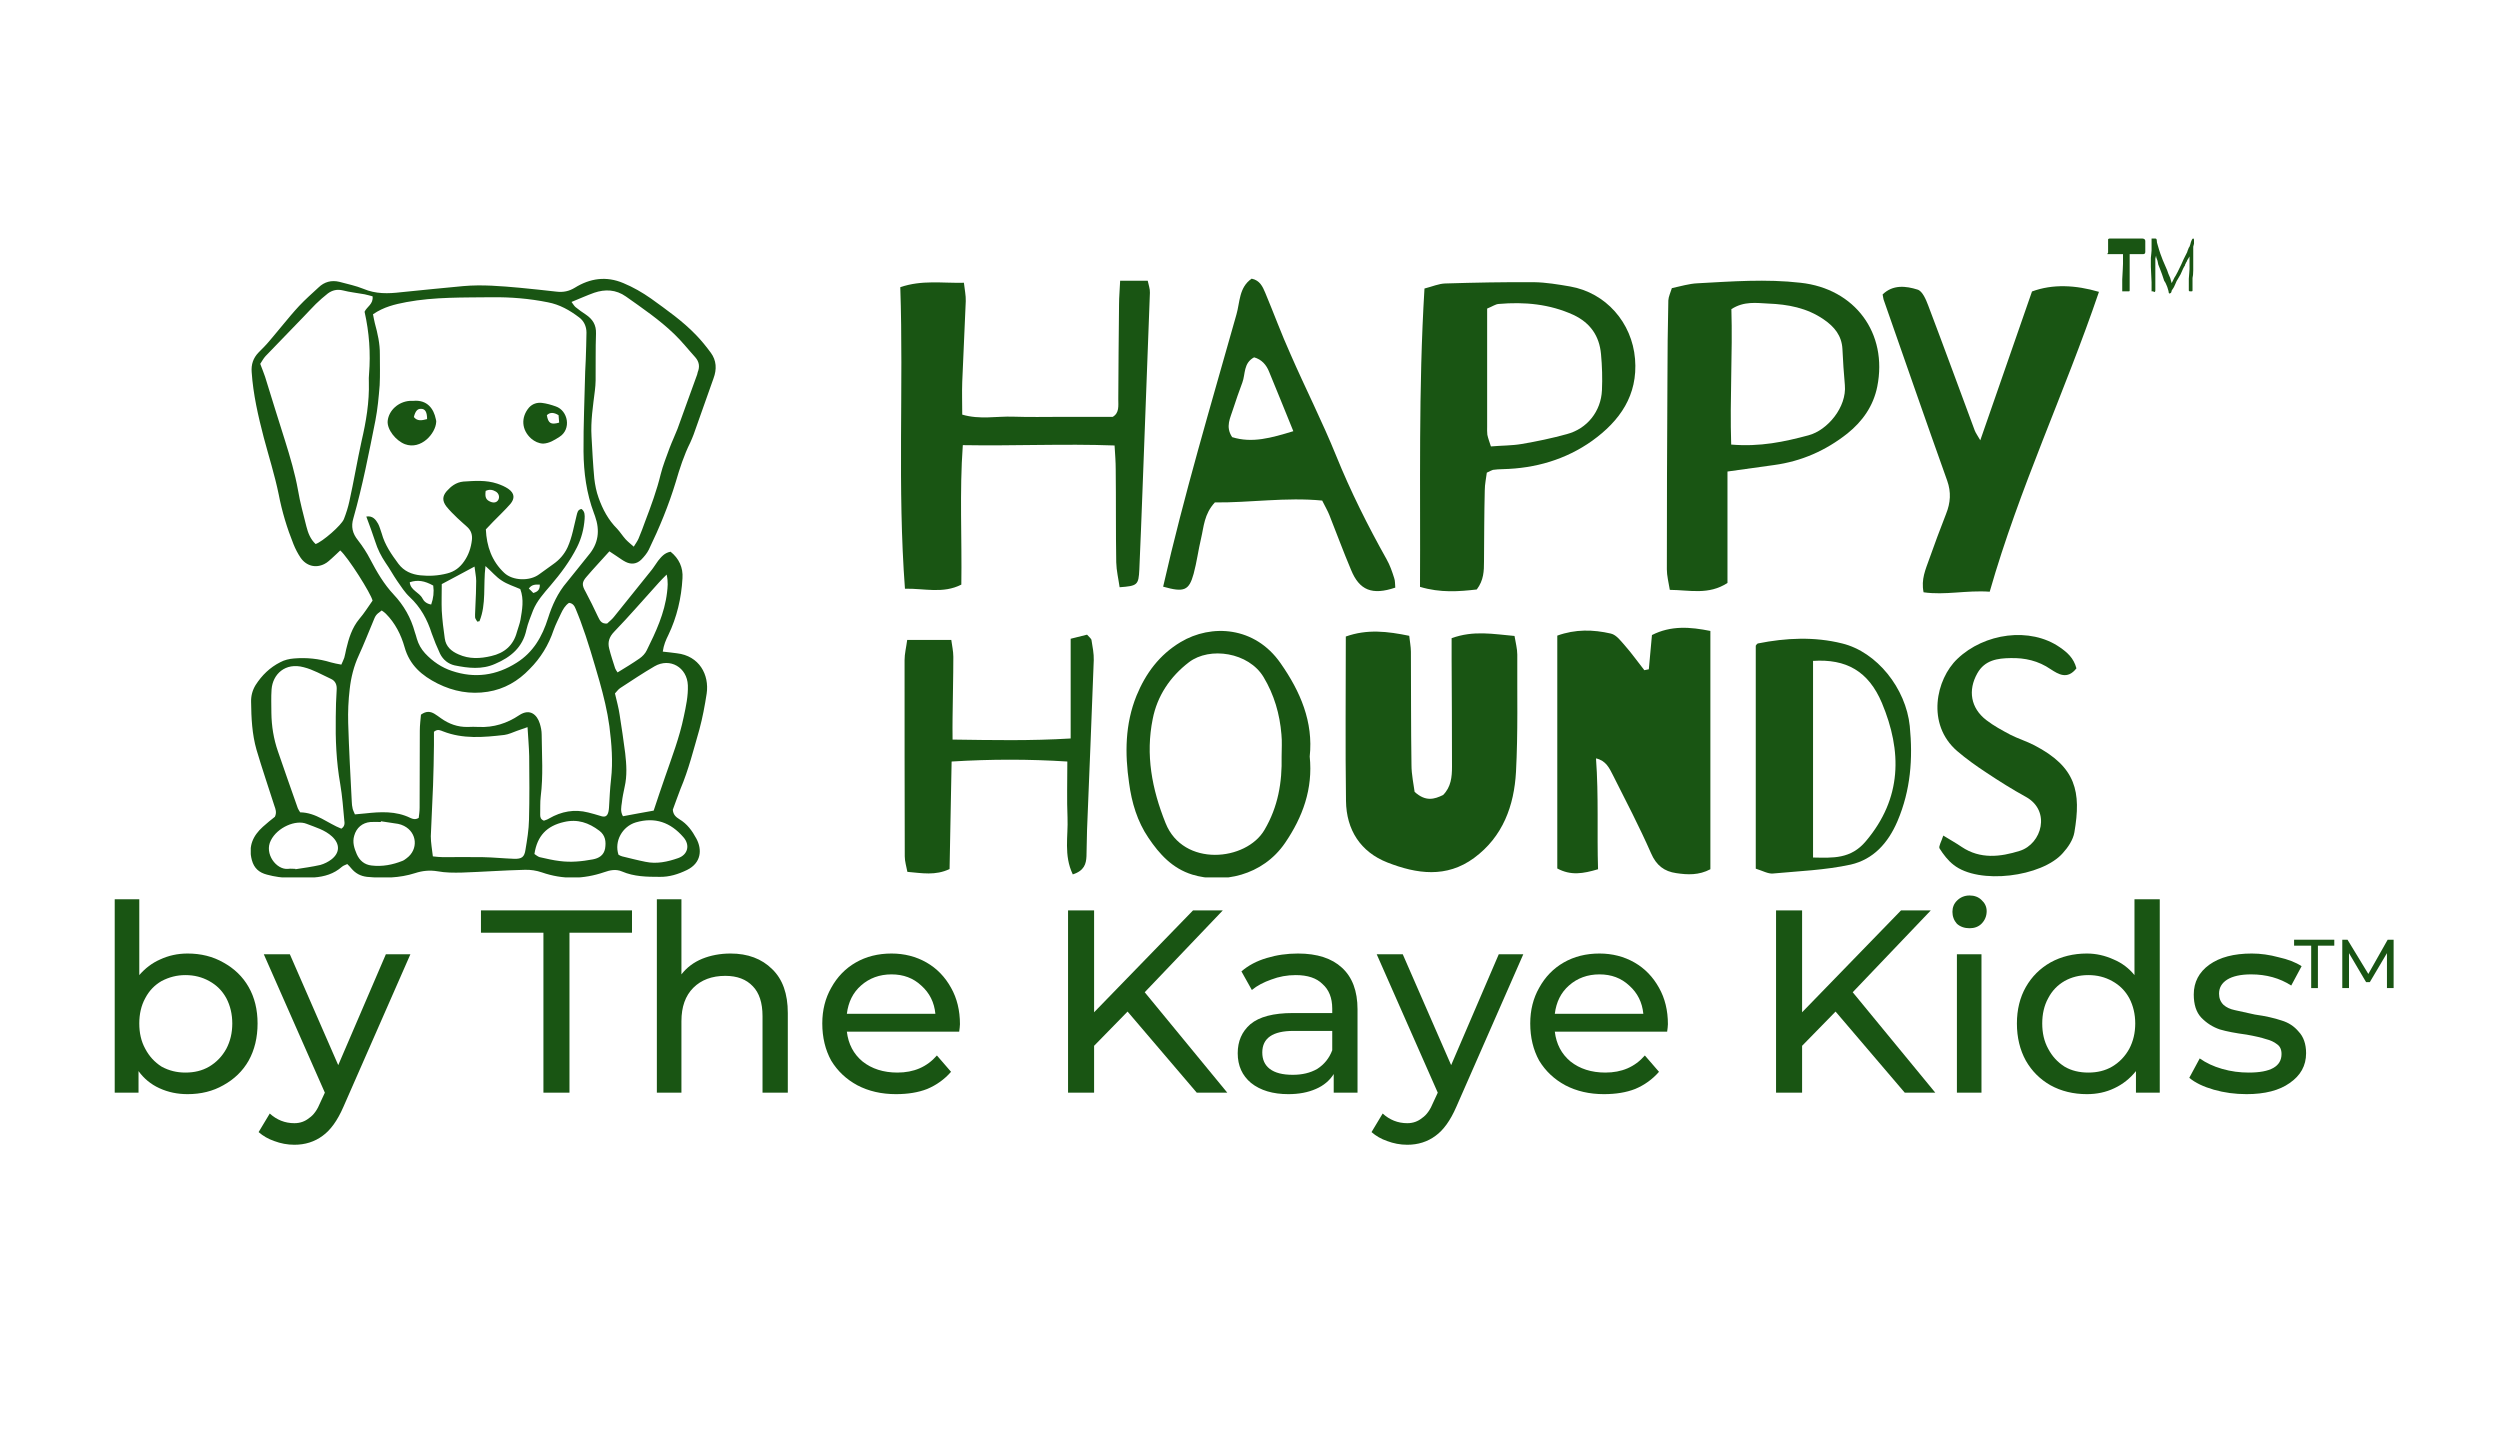
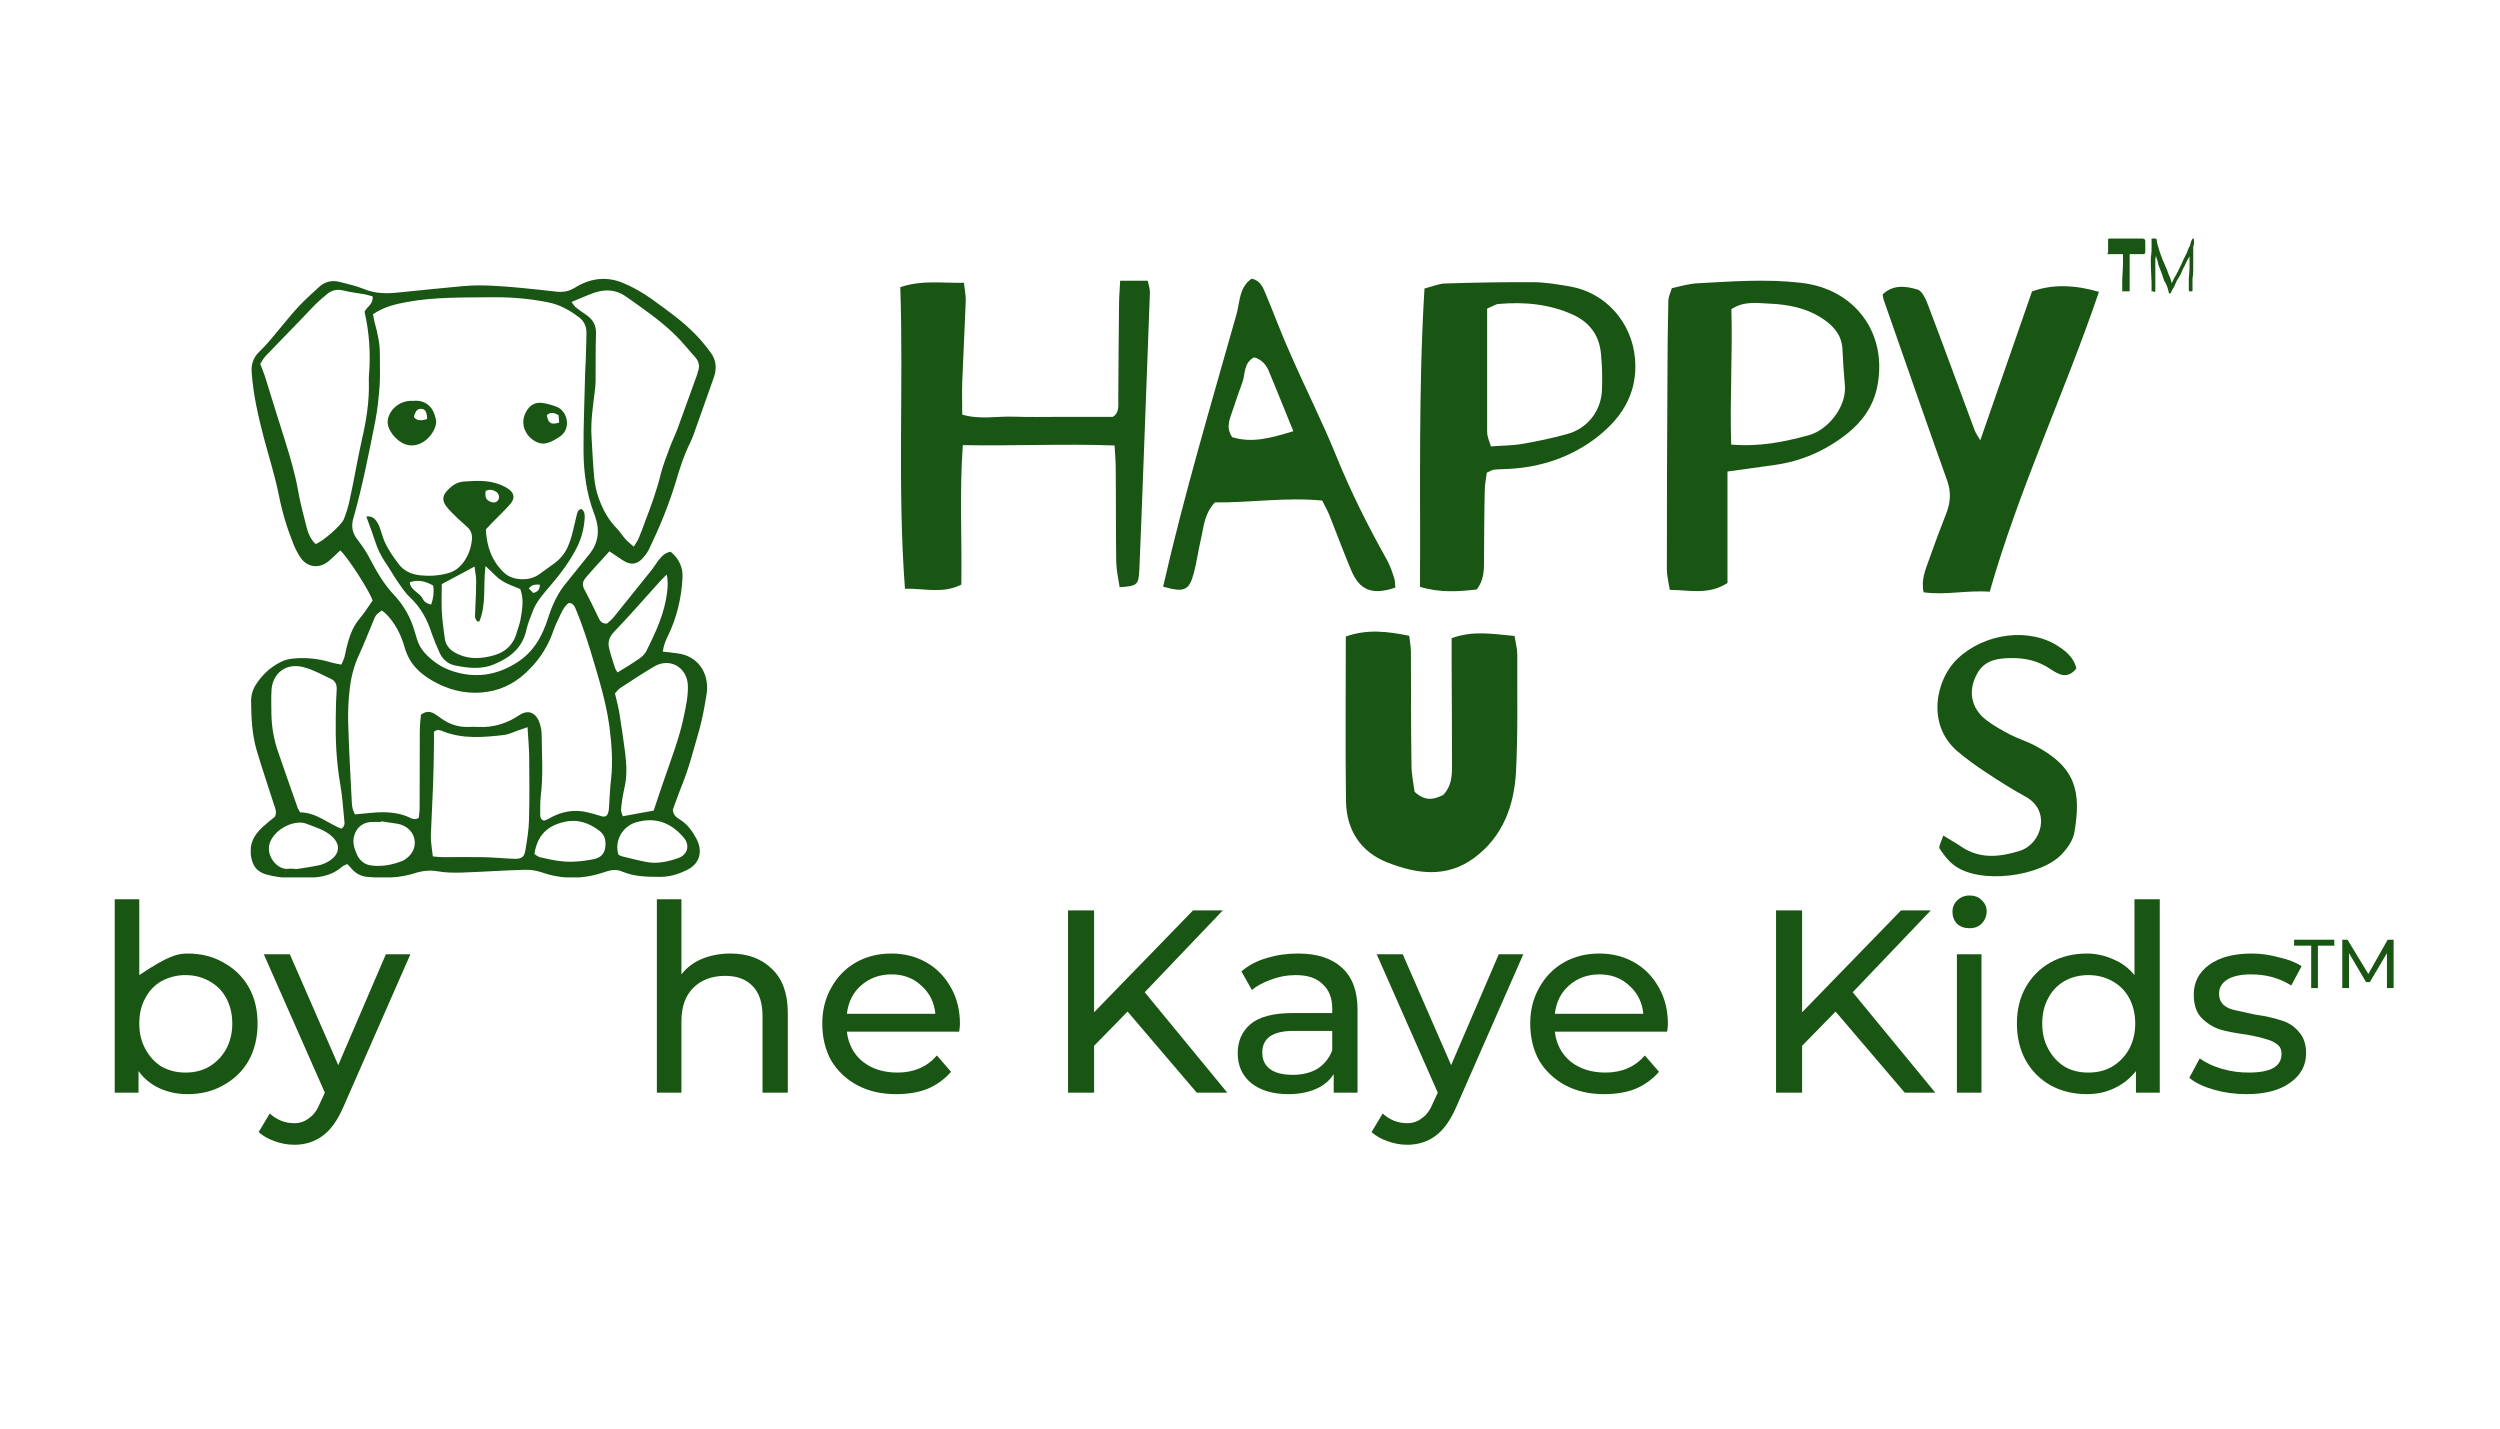
<svg xmlns="http://www.w3.org/2000/svg" version="1.0" preserveAspectRatio="xMidYMid meet" height="40" viewBox="0 0 52.5 30" zoomAndPan="magnify" width="70">
  <defs>
    <g />
    <clipPath id="2083c66ef9">
      <path clip-rule="nonzero" d="M 32 13 L 36 13 L 36 18.426 L 32 18.426 Z M 32 13" />
    </clipPath>
    <clipPath id="89be81792e">
      <path clip-rule="nonzero" d="M 18 5.852 L 25 5.852 L 25 13 L 18 13 Z M 18 5.852" />
    </clipPath>
    <clipPath id="a449a721de">
      <path clip-rule="nonzero" d="M 28 13 L 32 13 L 32 18.426 L 28 18.426 Z M 28 13" />
    </clipPath>
    <clipPath id="04569b204e">
      <path clip-rule="nonzero" d="M 29 5.852 L 35 5.852 L 35 13 L 29 13 Z M 29 5.852" />
    </clipPath>
    <clipPath id="de4230eebc">
      <path clip-rule="nonzero" d="M 35 5.852 L 40 5.852 L 40 13 L 35 13 Z M 35 5.852" />
    </clipPath>
    <clipPath id="8bc4946925">
      <path clip-rule="nonzero" d="M 39 6 L 44.078 6 L 44.078 13 L 39 13 Z M 39 6" />
    </clipPath>
    <clipPath id="605c05c1da">
      <path clip-rule="nonzero" d="M 24 5.852 L 30 5.852 L 30 13 L 24 13 Z M 24 5.852" />
    </clipPath>
    <clipPath id="206ce0a98c">
      <path clip-rule="nonzero" d="M 36 13 L 41 13 L 41 18.426 L 36 18.426 Z M 36 13" />
    </clipPath>
    <clipPath id="f50031b8ec">
-       <path clip-rule="nonzero" d="M 18 13 L 23 13 L 23 18.426 L 18 18.426 Z M 18 13" />
-     </clipPath>
+       </clipPath>
    <clipPath id="ffae70af63">
-       <path clip-rule="nonzero" d="M 23 13 L 28 13 L 28 18.426 L 23 18.426 Z M 23 13" />
-     </clipPath>
+       </clipPath>
    <clipPath id="35df633f97">
      <path clip-rule="nonzero" d="M 40 13 L 44 13 L 44 18.426 L 40 18.426 Z M 40 13" />
    </clipPath>
    <clipPath id="1dfbcef429">
      <path clip-rule="nonzero" d="M 5.266 5.852 L 16 5.852 L 16 18.426 L 5.266 18.426 Z M 5.266 5.852" />
    </clipPath>
  </defs>
  <g clip-path="url(#2083c66ef9)">
-     <path fill-rule="nonzero" fill-opacity="1" d="M 34.625 14.059 C 34.645 13.824 34.668 13.594 34.691 13.336 C 35.09 13.133 35.492 13.164 35.918 13.25 L 35.918 18.254 C 35.676 18.383 35.438 18.371 35.203 18.336 C 34.949 18.301 34.781 18.172 34.672 17.918 C 34.426 17.359 34.145 16.82 33.871 16.277 C 33.797 16.133 33.727 15.973 33.516 15.926 C 33.574 16.719 33.535 17.488 33.559 18.254 C 33.242 18.348 32.988 18.391 32.703 18.238 L 32.703 13.348 C 33.082 13.211 33.457 13.219 33.828 13.305 C 33.949 13.332 34.047 13.473 34.141 13.578 C 34.277 13.734 34.398 13.906 34.531 14.074 C 34.562 14.066 34.594 14.062 34.625 14.055 Z M 34.625 14.059" fill="#195513" />
-   </g>
+     </g>
  <g clip-path="url(#89be81792e)">
    <path fill-rule="nonzero" fill-opacity="1" d="M 23.523 5.895 L 24.102 5.895 C 24.121 5.988 24.152 6.066 24.148 6.148 C 24.098 7.535 24.043 8.922 23.992 10.309 C 23.969 10.859 23.953 11.41 23.926 11.961 C 23.91 12.285 23.887 12.305 23.512 12.332 C 23.488 12.16 23.445 11.984 23.441 11.809 C 23.43 11.156 23.438 10.508 23.43 9.855 C 23.43 9.703 23.418 9.551 23.406 9.355 C 22.336 9.316 21.297 9.367 20.219 9.348 C 20.148 10.34 20.203 11.297 20.188 12.277 C 19.801 12.473 19.418 12.355 19.004 12.363 C 18.844 10.23 18.977 8.141 18.906 6.031 C 19.363 5.875 19.781 5.949 20.242 5.938 C 20.258 6.086 20.285 6.203 20.281 6.324 C 20.258 6.891 20.23 7.457 20.207 8.023 C 20.199 8.246 20.207 8.469 20.207 8.707 C 20.578 8.816 20.93 8.738 21.277 8.75 C 21.617 8.762 21.957 8.754 22.297 8.754 C 22.648 8.754 23 8.754 23.367 8.754 C 23.508 8.672 23.484 8.523 23.484 8.383 C 23.488 7.719 23.492 7.055 23.5 6.387 C 23.5 6.234 23.516 6.082 23.523 5.895 Z M 23.523 5.895" fill="#195513" />
  </g>
  <g clip-path="url(#a449a721de)">
    <path fill-rule="nonzero" fill-opacity="1" d="M 30.484 13.402 C 30.945 13.234 31.359 13.316 31.805 13.355 C 31.828 13.5 31.863 13.621 31.863 13.746 C 31.859 14.566 31.879 15.387 31.836 16.207 C 31.797 16.918 31.562 17.57 30.957 18.016 C 30.375 18.445 29.75 18.352 29.137 18.113 C 28.57 17.891 28.273 17.426 28.266 16.82 C 28.25 15.68 28.262 14.535 28.262 13.367 C 28.711 13.207 29.137 13.258 29.594 13.352 C 29.605 13.469 29.629 13.578 29.629 13.688 C 29.633 14.477 29.629 15.27 29.641 16.062 C 29.641 16.27 29.688 16.477 29.707 16.629 C 29.938 16.84 30.121 16.785 30.305 16.695 C 30.473 16.527 30.492 16.312 30.492 16.102 C 30.492 15.352 30.488 14.598 30.484 13.852 C 30.484 13.699 30.484 13.547 30.484 13.398 Z M 30.484 13.402" fill="#195513" />
  </g>
  <g clip-path="url(#04569b204e)">
    <path fill-rule="nonzero" fill-opacity="1" d="M 29.914 6.059 C 30.082 6.016 30.215 5.957 30.348 5.953 C 30.969 5.934 31.59 5.922 32.215 5.926 C 32.465 5.93 32.723 5.973 32.973 6.016 C 33.723 6.148 34.273 6.773 34.336 7.539 C 34.398 8.301 34.016 8.84 33.434 9.258 C 32.879 9.652 32.242 9.836 31.562 9.852 C 31.488 9.852 31.418 9.859 31.352 9.867 C 31.324 9.875 31.297 9.891 31.223 9.926 C 31.211 10.031 31.18 10.168 31.18 10.301 C 31.168 10.797 31.168 11.293 31.164 11.789 C 31.164 11.988 31.16 12.184 31.012 12.379 C 30.637 12.422 30.25 12.453 29.82 12.324 C 29.832 10.246 29.785 8.184 29.914 6.059 Z M 31.23 6.477 C 31.23 7.324 31.23 8.141 31.23 8.961 C 31.23 9.016 31.227 9.074 31.234 9.129 C 31.25 9.207 31.281 9.285 31.309 9.375 C 31.535 9.355 31.75 9.359 31.953 9.324 C 32.273 9.27 32.59 9.203 32.902 9.117 C 33.332 9.004 33.621 8.637 33.641 8.195 C 33.652 7.941 33.645 7.688 33.621 7.434 C 33.586 7.055 33.398 6.781 33.043 6.613 C 32.539 6.383 32.012 6.336 31.473 6.383 C 31.406 6.387 31.344 6.434 31.23 6.48 Z M 31.23 6.477" fill="#195513" />
  </g>
  <g clip-path="url(#de4230eebc)">
    <path fill-rule="nonzero" fill-opacity="1" d="M 36.277 9.902 L 36.277 12.242 C 35.879 12.5 35.488 12.391 35.066 12.387 C 35.039 12.223 35.004 12.09 35.004 11.957 C 35.004 10.641 35.008 9.32 35.016 8.004 C 35.016 7.438 35.023 6.871 35.035 6.309 C 35.039 6.23 35.078 6.152 35.109 6.051 C 35.293 6.012 35.469 5.957 35.648 5.949 C 36.371 5.91 37.09 5.855 37.812 5.938 C 38.953 6.062 39.648 6.996 39.422 8.121 C 39.34 8.527 39.113 8.848 38.797 9.102 C 38.344 9.461 37.832 9.688 37.254 9.766 C 36.949 9.809 36.645 9.852 36.277 9.902 Z M 36.355 9.336 C 36.965 9.387 37.473 9.277 37.98 9.141 C 38.379 9.035 38.785 8.547 38.742 8.086 C 38.719 7.836 38.703 7.582 38.691 7.328 C 38.676 7.047 38.52 6.859 38.297 6.707 C 37.945 6.465 37.547 6.391 37.133 6.375 C 36.887 6.363 36.625 6.32 36.359 6.492 C 36.387 7.422 36.324 8.359 36.355 9.336 Z M 36.355 9.336" fill="#195513" />
  </g>
  <g clip-path="url(#8bc4946925)">
    <path fill-rule="nonzero" fill-opacity="1" d="M 41.785 12.426 C 41.293 12.391 40.848 12.504 40.395 12.438 C 40.34 12.164 40.438 11.957 40.512 11.746 C 40.625 11.43 40.742 11.109 40.867 10.793 C 40.961 10.559 40.977 10.336 40.891 10.094 C 40.438 8.828 40 7.559 39.555 6.289 C 39.547 6.266 39.547 6.234 39.535 6.184 C 39.75 5.973 40.023 6.004 40.27 6.082 C 40.371 6.113 40.445 6.289 40.492 6.414 C 40.824 7.289 41.145 8.168 41.469 9.039 C 41.488 9.09 41.523 9.137 41.586 9.246 C 41.953 8.191 42.301 7.188 42.672 6.121 C 43.105 5.961 43.586 5.984 44.078 6.129 C 43.355 8.254 42.406 10.25 41.785 12.422 Z M 41.785 12.426" fill="#195513" />
  </g>
  <g clip-path="url(#605c05c1da)">
    <path fill-rule="nonzero" fill-opacity="1" d="M 25.512 10.551 C 25.285 10.797 25.281 11.062 25.223 11.305 C 25.164 11.551 25.133 11.805 25.066 12.051 C 24.969 12.402 24.867 12.445 24.426 12.32 C 24.863 10.395 25.43 8.504 25.965 6.605 C 26.039 6.352 26.016 6.035 26.285 5.852 C 26.457 5.887 26.516 6.02 26.57 6.148 C 26.75 6.578 26.91 7.016 27.102 7.441 C 27.414 8.156 27.766 8.848 28.059 9.57 C 28.363 10.32 28.723 11.039 29.117 11.742 C 29.188 11.867 29.234 12 29.277 12.137 C 29.301 12.199 29.293 12.273 29.301 12.34 C 28.816 12.504 28.547 12.398 28.371 11.965 C 28.211 11.586 28.07 11.203 27.918 10.82 C 27.883 10.73 27.832 10.645 27.766 10.512 C 27.008 10.438 26.242 10.559 25.512 10.551 Z M 27.16 9.055 C 26.969 8.586 26.812 8.195 26.652 7.809 C 26.594 7.66 26.492 7.547 26.336 7.504 C 26.109 7.625 26.156 7.855 26.09 8.031 C 26.02 8.215 25.957 8.402 25.895 8.59 C 25.84 8.773 25.727 8.957 25.875 9.18 C 26.297 9.312 26.699 9.195 27.16 9.055 Z M 27.16 9.055" fill="#195513" />
  </g>
  <g clip-path="url(#206ce0a98c)">
-     <path fill-rule="nonzero" fill-opacity="1" d="M 36.871 18.242 L 36.871 13.559 C 36.879 13.551 36.895 13.516 36.918 13.512 C 37.504 13.395 38.102 13.367 38.684 13.512 C 39.418 13.691 40.023 14.457 40.105 15.246 C 40.172 15.93 40.125 16.59 39.848 17.242 C 39.648 17.711 39.336 18.047 38.867 18.156 C 38.332 18.273 37.777 18.293 37.23 18.344 C 37.129 18.352 37.02 18.289 36.871 18.242 Z M 38.074 13.879 L 38.074 18.008 C 38.492 18.016 38.867 18.043 39.184 17.664 C 39.945 16.762 39.945 15.777 39.52 14.762 C 39.238 14.094 38.77 13.832 38.07 13.879 Z M 38.074 13.879" fill="#195513" />
-   </g>
+     </g>
  <g clip-path="url(#f50031b8ec)">
    <path fill-rule="nonzero" fill-opacity="1" d="M 22.527 18.359 C 22.336 17.957 22.434 17.559 22.418 17.172 C 22.402 16.793 22.414 16.414 22.414 15.992 C 21.609 15.941 20.812 15.941 19.984 15.992 C 19.969 16.766 19.957 17.508 19.941 18.25 C 19.641 18.391 19.367 18.336 19.055 18.309 C 19.035 18.199 19 18.09 19 17.984 C 18.996 16.609 18.996 15.238 18.996 13.863 C 18.996 13.727 19.031 13.594 19.051 13.438 L 19.977 13.438 C 19.992 13.555 20.02 13.676 20.02 13.793 C 20.02 14.219 20.008 14.645 20.004 15.07 C 20 15.207 20.004 15.344 20.004 15.531 C 20.848 15.543 21.641 15.559 22.484 15.508 L 22.484 13.414 C 22.629 13.379 22.734 13.352 22.828 13.328 C 22.875 13.383 22.918 13.41 22.922 13.445 C 22.945 13.586 22.973 13.727 22.969 13.863 C 22.926 15.051 22.875 16.238 22.828 17.426 C 22.82 17.609 22.824 17.793 22.816 17.98 C 22.809 18.141 22.77 18.285 22.527 18.363 Z M 22.527 18.359" fill="#195513" />
  </g>
  <g clip-path="url(#ffae70af63)">
    <path fill-rule="nonzero" fill-opacity="1" d="M 27.504 15.887 C 27.574 16.57 27.355 17.16 26.988 17.699 C 26.512 18.398 25.664 18.559 25.039 18.367 C 24.621 18.238 24.348 17.938 24.117 17.594 C 23.883 17.25 23.766 16.855 23.711 16.445 C 23.621 15.824 23.625 15.207 23.867 14.609 C 24.059 14.141 24.348 13.75 24.793 13.484 C 25.438 13.098 26.352 13.152 26.891 13.926 C 27.309 14.523 27.582 15.16 27.504 15.887 Z M 26.914 15.887 C 26.914 15.73 26.926 15.578 26.91 15.422 C 26.875 14.996 26.758 14.59 26.535 14.219 C 26.223 13.699 25.406 13.574 24.969 13.906 C 24.57 14.211 24.301 14.617 24.207 15.098 C 24.055 15.848 24.188 16.566 24.477 17.285 C 24.848 18.215 26.172 18.086 26.555 17.426 C 26.84 16.941 26.926 16.43 26.914 15.887 Z M 26.914 15.887" fill="#195513" />
  </g>
  <g clip-path="url(#35df633f97)">
    <path fill-rule="nonzero" fill-opacity="1" d="M 43.605 14.035 C 43.414 14.281 43.223 14.156 43.066 14.055 C 42.805 13.875 42.52 13.812 42.219 13.82 C 41.953 13.824 41.68 13.859 41.523 14.141 C 41.324 14.496 41.383 14.867 41.711 15.121 C 41.867 15.242 42.043 15.336 42.219 15.43 C 42.379 15.512 42.559 15.566 42.723 15.652 C 43.602 16.109 43.707 16.629 43.562 17.48 C 43.535 17.637 43.43 17.793 43.32 17.914 C 42.883 18.414 41.555 18.586 41.023 18.16 C 40.906 18.07 40.809 17.941 40.73 17.816 C 40.707 17.773 40.77 17.672 40.809 17.547 C 40.961 17.641 41.082 17.707 41.195 17.785 C 41.586 18.047 42.008 17.996 42.418 17.867 C 42.879 17.719 43.074 17.027 42.543 16.734 C 42.258 16.578 41.98 16.402 41.711 16.223 C 41.496 16.082 41.289 15.934 41.098 15.77 C 40.449 15.207 40.656 14.262 41.105 13.836 C 41.672 13.293 42.633 13.16 43.258 13.594 C 43.41 13.699 43.547 13.816 43.605 14.035 Z M 43.605 14.035" fill="#195513" />
  </g>
  <g clip-path="url(#1dfbcef429)">
    <path fill-rule="nonzero" fill-opacity="1" d="M 13.918 13.684 C 14.031 13.695 14.121 13.707 14.215 13.719 C 14.684 13.773 14.898 14.168 14.84 14.566 C 14.801 14.82 14.754 15.07 14.688 15.316 C 14.566 15.738 14.461 16.164 14.289 16.57 C 14.23 16.719 14.18 16.871 14.129 17.004 C 14.137 17.113 14.199 17.16 14.266 17.203 C 14.43 17.301 14.535 17.445 14.625 17.613 C 14.746 17.84 14.73 18.121 14.426 18.27 C 14.242 18.359 14.055 18.418 13.852 18.414 C 13.582 18.414 13.316 18.41 13.062 18.301 C 12.934 18.246 12.809 18.273 12.688 18.316 C 12.25 18.465 11.82 18.473 11.379 18.32 C 11.266 18.281 11.141 18.262 11.02 18.266 C 10.578 18.277 10.141 18.309 9.703 18.324 C 9.531 18.328 9.355 18.328 9.188 18.297 C 9.023 18.27 8.871 18.285 8.715 18.336 C 8.387 18.441 8.051 18.445 7.707 18.414 C 7.57 18.398 7.465 18.34 7.379 18.238 C 7.355 18.207 7.328 18.18 7.293 18.145 C 7.254 18.164 7.211 18.176 7.18 18.203 C 7.012 18.352 6.812 18.41 6.598 18.426 C 6.266 18.449 5.93 18.457 5.605 18.367 C 5.441 18.324 5.336 18.234 5.289 18.062 C 5.211 17.77 5.312 17.551 5.52 17.363 C 5.605 17.285 5.699 17.211 5.773 17.152 C 5.816 17.059 5.785 16.988 5.762 16.922 C 5.637 16.531 5.504 16.141 5.387 15.746 C 5.293 15.418 5.277 15.078 5.273 14.738 C 5.27 14.613 5.301 14.496 5.367 14.387 C 5.5 14.18 5.668 14.016 5.887 13.906 C 5.973 13.859 6.074 13.836 6.172 13.828 C 6.434 13.805 6.695 13.832 6.949 13.91 C 7.016 13.93 7.086 13.941 7.168 13.957 C 7.191 13.902 7.215 13.859 7.23 13.812 C 7.246 13.754 7.258 13.691 7.27 13.633 C 7.324 13.406 7.391 13.184 7.547 12.996 C 7.648 12.879 7.727 12.75 7.824 12.613 C 7.789 12.461 7.309 11.703 7.145 11.559 C 7.094 11.605 7.047 11.656 6.992 11.703 C 6.934 11.754 6.879 11.812 6.812 11.844 C 6.625 11.938 6.43 11.883 6.312 11.711 C 6.254 11.625 6.203 11.527 6.164 11.43 C 6.027 11.09 5.922 10.742 5.852 10.379 C 5.77 9.98 5.645 9.586 5.539 9.188 C 5.422 8.738 5.316 8.281 5.285 7.812 C 5.273 7.656 5.316 7.52 5.43 7.402 C 5.512 7.32 5.594 7.238 5.668 7.148 C 5.762 7.039 5.852 6.926 5.945 6.816 C 6.055 6.684 6.164 6.551 6.281 6.426 C 6.41 6.289 6.551 6.164 6.691 6.035 C 6.812 5.918 6.961 5.879 7.125 5.918 C 7.297 5.965 7.473 6 7.633 6.066 C 7.891 6.176 8.152 6.168 8.418 6.137 C 8.855 6.09 9.293 6.051 9.73 6.008 C 10.125 5.973 10.52 6.008 10.914 6.043 C 11.176 6.066 11.434 6.098 11.691 6.125 C 11.828 6.141 11.949 6.117 12.07 6.043 C 12.391 5.844 12.73 5.793 13.09 5.945 C 13.297 6.031 13.488 6.141 13.672 6.27 C 14 6.508 14.332 6.738 14.617 7.035 C 14.727 7.148 14.828 7.273 14.926 7.406 C 15.047 7.57 15.055 7.754 14.984 7.945 C 14.844 8.336 14.707 8.73 14.566 9.125 C 14.543 9.18 14.523 9.238 14.496 9.293 C 14.363 9.559 14.273 9.84 14.191 10.121 C 14.043 10.609 13.848 11.082 13.625 11.543 C 13.586 11.621 13.527 11.691 13.465 11.754 C 13.371 11.844 13.258 11.859 13.141 11.801 C 13.07 11.766 13.012 11.719 12.945 11.676 C 12.895 11.645 12.848 11.613 12.797 11.578 C 12.629 11.766 12.469 11.934 12.32 12.109 C 12.215 12.227 12.219 12.289 12.297 12.426 C 12.387 12.594 12.473 12.77 12.555 12.945 C 12.594 13.02 12.621 13.105 12.75 13.094 C 12.789 13.055 12.848 13.012 12.891 12.957 C 13.152 12.633 13.414 12.309 13.676 11.98 C 13.727 11.918 13.77 11.844 13.82 11.777 C 13.887 11.695 13.953 11.609 14.082 11.586 C 14.258 11.727 14.348 11.918 14.332 12.145 C 14.309 12.559 14.215 12.961 14.035 13.336 C 13.984 13.438 13.938 13.543 13.918 13.684 Z M 7.832 6.594 C 7.848 6.668 7.855 6.727 7.871 6.785 C 7.93 7 7.98 7.219 7.977 7.441 C 7.977 7.66 7.984 7.875 7.973 8.09 C 7.953 8.34 7.93 8.59 7.883 8.832 C 7.746 9.52 7.613 10.207 7.422 10.879 C 7.367 11.059 7.402 11.203 7.516 11.344 C 7.613 11.469 7.703 11.605 7.777 11.75 C 7.914 12.012 8.062 12.266 8.266 12.484 C 8.48 12.711 8.629 12.973 8.711 13.273 C 8.727 13.32 8.742 13.367 8.754 13.414 C 8.789 13.531 8.844 13.629 8.926 13.719 C 9.086 13.891 9.277 14.02 9.492 14.09 C 9.969 14.25 10.422 14.188 10.848 13.918 C 11.199 13.699 11.387 13.367 11.508 12.984 C 11.594 12.711 11.715 12.445 11.906 12.223 C 12.059 12.039 12.203 11.848 12.355 11.664 C 12.57 11.414 12.602 11.141 12.496 10.84 C 12.488 10.816 12.48 10.797 12.473 10.777 C 12.316 10.359 12.258 9.926 12.254 9.484 C 12.25 8.922 12.277 8.363 12.289 7.801 C 12.293 7.715 12.297 7.633 12.301 7.551 C 12.305 7.359 12.316 7.172 12.316 6.984 C 12.316 6.855 12.262 6.738 12.16 6.664 C 11.965 6.516 11.754 6.395 11.504 6.348 C 11.117 6.27 10.727 6.238 10.328 6.242 C 9.727 6.25 9.129 6.234 8.535 6.344 C 8.289 6.391 8.059 6.445 7.836 6.598 Z M 8.84 15.008 C 8.953 14.926 9.039 14.941 9.121 14.988 C 9.168 15.016 9.215 15.051 9.258 15.082 C 9.426 15.203 9.613 15.27 9.82 15.266 C 9.898 15.262 9.977 15.262 10.055 15.266 C 10.363 15.281 10.648 15.191 10.902 15.02 C 11.133 14.867 11.281 15.016 11.336 15.195 C 11.359 15.27 11.375 15.348 11.375 15.426 C 11.379 15.859 11.41 16.293 11.355 16.727 C 11.34 16.852 11.348 16.98 11.344 17.109 C 11.344 17.16 11.352 17.207 11.422 17.234 C 11.453 17.223 11.496 17.211 11.531 17.188 C 11.789 17.039 12.062 16.988 12.352 17.062 C 12.438 17.086 12.523 17.105 12.605 17.133 C 12.703 17.168 12.754 17.145 12.777 17.047 C 12.785 17.02 12.785 16.992 12.789 16.961 C 12.801 16.762 12.809 16.562 12.832 16.363 C 12.875 15.992 12.844 15.621 12.797 15.25 C 12.754 14.93 12.676 14.617 12.59 14.309 C 12.465 13.879 12.344 13.453 12.188 13.035 C 12.156 12.953 12.125 12.871 12.09 12.789 C 12.066 12.727 12.031 12.668 11.949 12.66 C 11.867 12.715 11.82 12.801 11.781 12.883 C 11.727 13 11.668 13.113 11.625 13.234 C 11.52 13.547 11.352 13.82 11.121 14.051 C 10.883 14.301 10.59 14.473 10.242 14.527 C 9.875 14.586 9.523 14.52 9.191 14.355 C 8.859 14.188 8.602 13.969 8.496 13.59 C 8.422 13.328 8.297 13.082 8.102 12.887 C 8.074 12.859 8.043 12.84 8.016 12.82 C 7.891 12.91 7.887 12.922 7.832 13.059 C 7.734 13.293 7.641 13.531 7.535 13.762 C 7.43 13.988 7.371 14.227 7.344 14.469 C 7.316 14.703 7.305 14.945 7.312 15.184 C 7.328 15.734 7.359 16.285 7.387 16.832 C 7.387 16.883 7.395 16.934 7.406 16.984 C 7.414 17.02 7.434 17.051 7.453 17.102 C 7.527 17.094 7.598 17.09 7.668 17.082 C 7.988 17.047 8.312 17.027 8.617 17.176 C 8.668 17.199 8.719 17.219 8.793 17.176 C 8.801 17.113 8.812 17.039 8.812 16.961 C 8.816 16.422 8.812 15.883 8.816 15.344 C 8.816 15.227 8.832 15.113 8.84 15.008 Z M 12.004 6.344 C 12.039 6.391 12.059 6.426 12.086 6.449 C 12.156 6.504 12.227 6.559 12.301 6.605 C 12.445 6.703 12.523 6.82 12.516 7.008 C 12.504 7.336 12.512 7.664 12.508 7.992 C 12.508 8.062 12.5 8.133 12.492 8.207 C 12.453 8.527 12.402 8.844 12.422 9.168 C 12.438 9.461 12.453 9.754 12.48 10.047 C 12.496 10.184 12.523 10.324 12.57 10.453 C 12.656 10.695 12.773 10.918 12.961 11.105 C 13.023 11.172 13.074 11.254 13.137 11.324 C 13.184 11.375 13.238 11.418 13.309 11.48 C 13.352 11.41 13.387 11.363 13.41 11.309 C 13.461 11.191 13.504 11.07 13.547 10.953 C 13.672 10.625 13.793 10.297 13.875 9.957 C 13.922 9.77 13.996 9.59 14.062 9.406 C 14.113 9.27 14.176 9.141 14.227 9.008 C 14.367 8.625 14.5 8.246 14.641 7.863 C 14.645 7.848 14.648 7.832 14.652 7.816 C 14.699 7.703 14.684 7.598 14.602 7.504 C 14.453 7.34 14.316 7.164 14.156 7.012 C 13.848 6.715 13.492 6.473 13.145 6.227 C 12.934 6.078 12.707 6.07 12.477 6.148 C 12.324 6.203 12.176 6.27 12.004 6.34 Z M 6.625 11.426 C 6.77 11.379 7.176 11.027 7.223 10.898 C 7.27 10.777 7.309 10.656 7.336 10.531 C 7.43 10.109 7.5 9.684 7.594 9.258 C 7.688 8.855 7.758 8.441 7.746 8.023 C 7.742 7.965 7.746 7.91 7.75 7.855 C 7.785 7.414 7.754 6.98 7.656 6.547 C 7.703 6.441 7.844 6.387 7.824 6.223 C 7.773 6.211 7.715 6.191 7.656 6.18 C 7.504 6.152 7.348 6.137 7.199 6.098 C 7.078 6.07 6.977 6.094 6.883 6.164 C 6.797 6.23 6.715 6.305 6.633 6.383 C 6.547 6.469 6.465 6.559 6.379 6.648 C 6.113 6.922 5.844 7.199 5.578 7.477 C 5.531 7.527 5.5 7.59 5.465 7.641 C 5.504 7.746 5.539 7.828 5.566 7.91 C 5.707 8.363 5.844 8.812 5.988 9.262 C 6.094 9.602 6.195 9.941 6.258 10.293 C 6.301 10.551 6.371 10.801 6.434 11.055 C 6.469 11.191 6.516 11.32 6.629 11.426 Z M 11.078 15.27 C 10.988 15.301 10.926 15.324 10.855 15.348 C 10.77 15.379 10.68 15.422 10.59 15.434 C 10.156 15.484 9.723 15.523 9.305 15.359 C 9.25 15.34 9.195 15.301 9.113 15.367 C 9.113 15.449 9.113 15.547 9.113 15.645 C 9.109 15.93 9.105 16.215 9.094 16.496 C 9.082 16.852 9.059 17.207 9.047 17.562 C 9.047 17.699 9.074 17.836 9.09 17.984 C 9.168 17.992 9.234 18 9.297 18 C 9.574 18 9.852 17.996 10.133 18 C 10.352 18.004 10.574 18.027 10.797 18.035 C 10.957 18.039 11.012 18 11.035 17.844 C 11.07 17.633 11.105 17.426 11.109 17.215 C 11.121 16.77 11.117 16.324 11.113 15.879 C 11.109 15.68 11.09 15.48 11.078 15.266 Z M 6.301 17.059 C 6.641 17.062 6.887 17.293 7.168 17.402 C 7.246 17.352 7.238 17.285 7.23 17.227 C 7.207 16.973 7.188 16.719 7.145 16.465 C 7.062 15.996 7.043 15.527 7.051 15.055 C 7.051 14.863 7.059 14.676 7.07 14.488 C 7.078 14.379 7.043 14.297 6.945 14.254 C 6.758 14.168 6.578 14.062 6.379 14.012 C 5.988 13.906 5.727 14.16 5.703 14.477 C 5.691 14.641 5.699 14.809 5.699 14.973 C 5.703 15.25 5.746 15.516 5.836 15.777 C 5.973 16.176 6.113 16.574 6.254 16.973 C 6.262 16.996 6.281 17.02 6.301 17.055 Z M 12.914 14.562 C 12.953 14.727 12.992 14.867 13.012 15.008 C 13.055 15.277 13.094 15.547 13.129 15.816 C 13.156 16.055 13.172 16.289 13.117 16.527 C 13.094 16.637 13.07 16.746 13.059 16.855 C 13.047 16.945 13.023 17.039 13.082 17.141 C 13.297 17.102 13.516 17.059 13.727 17.023 C 13.809 16.781 13.883 16.551 13.965 16.32 C 14.109 15.902 14.27 15.484 14.359 15.051 C 14.406 14.832 14.453 14.613 14.445 14.391 C 14.43 14.016 14.07 13.805 13.746 13.992 C 13.504 14.133 13.27 14.289 13.031 14.445 C 12.984 14.473 12.953 14.523 12.914 14.562 Z M 14 12.066 C 13.93 12.137 13.883 12.18 13.84 12.23 C 13.527 12.574 13.223 12.93 12.898 13.266 C 12.793 13.375 12.758 13.484 12.793 13.621 C 12.828 13.762 12.875 13.898 12.918 14.035 C 12.93 14.066 12.949 14.09 12.969 14.121 C 13.141 14.016 13.289 13.926 13.43 13.828 C 13.492 13.785 13.551 13.723 13.582 13.656 C 13.773 13.27 13.957 12.879 14.008 12.441 C 14.02 12.332 14.035 12.223 14 12.066 Z M 6.203 18.242 C 6.203 18.242 6.203 18.25 6.203 18.254 C 6.379 18.227 6.555 18.203 6.727 18.164 C 6.809 18.141 6.895 18.098 6.961 18.047 C 7.141 17.906 7.141 17.723 6.973 17.566 C 6.82 17.426 6.629 17.375 6.441 17.301 C 6.211 17.207 5.824 17.375 5.688 17.648 C 5.543 17.926 5.805 18.273 6.051 18.246 C 6.102 18.238 6.152 18.246 6.199 18.246 Z M 12.988 17.949 C 13.016 17.965 13.039 17.977 13.066 17.984 C 13.23 18.023 13.391 18.066 13.555 18.098 C 13.789 18.148 14.02 18.098 14.242 18.02 C 14.445 17.949 14.496 17.746 14.352 17.582 C 14.082 17.27 13.758 17.152 13.352 17.27 C 13.07 17.355 12.895 17.664 12.988 17.949 Z M 11.223 17.934 C 11.258 17.957 11.293 17.988 11.332 18 C 11.473 18.031 11.613 18.066 11.754 18.082 C 11.988 18.113 12.219 18.09 12.449 18.047 C 12.578 18.023 12.68 17.961 12.707 17.82 C 12.73 17.676 12.715 17.543 12.586 17.445 C 12.363 17.277 12.129 17.195 11.844 17.262 C 11.484 17.344 11.281 17.551 11.223 17.934 Z M 8 17.246 C 8 17.246 8 17.258 7.996 17.262 C 7.926 17.262 7.855 17.258 7.781 17.262 C 7.609 17.277 7.484 17.383 7.438 17.551 C 7.398 17.688 7.438 17.812 7.492 17.938 C 7.551 18.07 7.652 18.16 7.805 18.176 C 8.031 18.203 8.246 18.16 8.453 18.078 C 8.484 18.066 8.512 18.043 8.539 18.023 C 8.789 17.84 8.762 17.484 8.484 17.344 C 8.445 17.324 8.402 17.309 8.359 17.301 C 8.238 17.281 8.117 17.266 7.996 17.246 Z M 8 17.246" fill="#195513" />
  </g>
  <path fill-rule="nonzero" fill-opacity="1" d="M 7.691 10.848 C 7.824 10.824 7.891 10.91 7.941 11 C 7.973 11.062 7.992 11.137 8.016 11.203 C 8.082 11.445 8.223 11.645 8.367 11.84 C 8.484 11.996 8.645 12.062 8.828 12.082 C 9.016 12.102 9.203 12.09 9.387 12.043 C 9.547 12.004 9.66 11.914 9.746 11.789 C 9.84 11.656 9.891 11.504 9.91 11.34 C 9.922 11.234 9.895 11.145 9.816 11.07 C 9.746 11.004 9.672 10.945 9.605 10.879 C 9.523 10.801 9.445 10.723 9.375 10.637 C 9.289 10.523 9.285 10.426 9.379 10.316 C 9.469 10.215 9.574 10.129 9.73 10.113 C 9.969 10.098 10.207 10.078 10.441 10.156 C 10.523 10.184 10.609 10.219 10.68 10.27 C 10.805 10.359 10.816 10.469 10.715 10.586 C 10.602 10.715 10.477 10.832 10.355 10.957 C 10.305 11.008 10.258 11.062 10.203 11.117 C 10.219 11.473 10.328 11.785 10.59 12.031 C 10.77 12.199 11.125 12.207 11.32 12.062 C 11.418 11.988 11.52 11.922 11.617 11.848 C 11.746 11.758 11.848 11.645 11.918 11.496 C 12.016 11.281 12.051 11.051 12.109 10.824 C 12.125 10.766 12.129 10.703 12.211 10.688 C 12.285 10.742 12.281 10.82 12.277 10.898 C 12.262 11.105 12.211 11.305 12.117 11.492 C 11.969 11.785 11.773 12.047 11.559 12.297 C 11.422 12.457 11.277 12.617 11.195 12.816 C 11.145 12.949 11.086 13.086 11.055 13.223 C 10.977 13.594 10.727 13.801 10.398 13.941 C 10.121 14.066 9.832 14.031 9.547 13.973 C 9.41 13.941 9.305 13.855 9.242 13.73 C 9.176 13.59 9.117 13.445 9.066 13.301 C 8.973 13.008 8.832 12.75 8.605 12.539 C 8.5 12.441 8.422 12.316 8.34 12.199 C 8.254 12.074 8.184 11.941 8.098 11.82 C 8.004 11.68 7.93 11.535 7.879 11.371 C 7.824 11.199 7.758 11.027 7.691 10.844 Z M 10.066 13.047 C 10.051 13.047 10.039 13.051 10.023 13.055 C 10.008 13.023 9.98 12.996 9.977 12.965 C 9.973 12.879 9.984 12.797 9.984 12.715 C 9.992 12.543 10 12.371 10 12.199 C 10 12.105 9.977 12.016 9.965 11.898 C 9.723 12.031 9.5 12.145 9.277 12.266 C 9.277 12.465 9.27 12.645 9.277 12.828 C 9.289 13.023 9.312 13.215 9.34 13.406 C 9.363 13.578 9.477 13.676 9.629 13.742 C 9.855 13.844 10.086 13.832 10.316 13.777 C 10.59 13.715 10.781 13.555 10.855 13.273 C 10.879 13.188 10.914 13.102 10.93 13.016 C 10.965 12.805 11.008 12.59 10.926 12.371 C 10.793 12.312 10.652 12.27 10.535 12.191 C 10.418 12.117 10.328 12.004 10.195 11.887 C 10.145 12.297 10.215 12.684 10.07 13.043 Z M 9.098 12.297 C 8.914 12.195 8.77 12.172 8.605 12.227 C 8.617 12.395 8.805 12.438 8.871 12.566 C 8.902 12.629 8.961 12.68 9.055 12.695 C 9.102 12.562 9.117 12.434 9.098 12.297 Z M 10.199 10.309 C 10.18 10.445 10.207 10.5 10.305 10.539 C 10.375 10.566 10.434 10.551 10.465 10.496 C 10.496 10.438 10.477 10.363 10.414 10.324 C 10.348 10.285 10.281 10.27 10.199 10.309 Z M 11.336 12.277 C 11.242 12.273 11.168 12.273 11.105 12.359 C 11.141 12.391 11.172 12.426 11.199 12.453 C 11.293 12.426 11.34 12.383 11.336 12.273 Z M 11.336 12.277" fill="#195513" />
  <path fill-rule="nonzero" fill-opacity="1" d="M 8.68 8.418 C 8.973 8.391 9.109 8.586 9.152 8.801 C 9.156 8.82 9.164 8.844 9.16 8.863 C 9.148 9.102 8.844 9.453 8.504 9.328 C 8.312 9.254 8.125 9.02 8.141 8.84 C 8.164 8.617 8.367 8.434 8.609 8.418 C 8.637 8.418 8.664 8.418 8.68 8.418 Z M 8.969 8.801 C 8.969 8.656 8.93 8.59 8.852 8.586 C 8.77 8.578 8.723 8.629 8.691 8.758 C 8.766 8.852 8.863 8.828 8.969 8.801 Z M 8.969 8.801" fill="#195513" />
  <path fill-rule="nonzero" fill-opacity="1" d="M 11.406 9.316 C 11.312 9.312 11.23 9.273 11.156 9.211 C 10.953 9.031 10.934 8.766 11.109 8.559 C 11.184 8.477 11.281 8.449 11.383 8.461 C 11.48 8.473 11.574 8.5 11.672 8.535 C 11.926 8.621 12.008 9.012 11.746 9.176 C 11.641 9.242 11.539 9.309 11.406 9.316 Z M 11.742 8.875 C 11.738 8.824 11.734 8.766 11.73 8.719 C 11.629 8.656 11.547 8.656 11.484 8.719 C 11.512 8.887 11.566 8.926 11.742 8.875 Z M 11.742 8.875" fill="#195513" />
  <g fill-opacity="1" fill="#195513">
    <g transform="translate(44.239, 6.118)">
      <g>
        <path d="M 0.359 0 C 0.336 0 0.328 0 0.328 0 C 0.328 -0.008 0.328 -0.02 0.328 -0.031 C 0.328 -0.039 0.328 -0.047 0.328 -0.047 L 0.328 -0.25 C 0.336 -0.414 0.344 -0.523 0.344 -0.578 C 0.344 -0.609 0.344 -0.648 0.344 -0.703 L 0.344 -0.781 C 0.258 -0.781 0.18 -0.781 0.109 -0.781 L 0.062 -0.781 C 0.039 -0.781 0.023 -0.781 0.016 -0.781 C 0.016 -0.789 0.02 -0.801 0.031 -0.812 L 0.031 -0.859 C 0.031 -0.922 0.031 -0.977 0.031 -1.031 C 0.031 -1.051 0.031 -1.062 0.031 -1.062 L 0.031 -1.078 C 0.031 -1.086 0.031 -1.094 0.031 -1.094 C 0.039 -1.102 0.051 -1.109 0.062 -1.109 L 0.297 -1.109 C 0.359 -1.109 0.398 -1.109 0.422 -1.109 L 0.516 -1.109 C 0.586 -1.109 0.645 -1.109 0.688 -1.109 C 0.719 -1.109 0.738 -1.109 0.75 -1.109 C 0.77 -1.109 0.785 -1.102 0.797 -1.094 C 0.805 -1.082 0.812 -1.07 0.812 -1.062 C 0.812 -1.062 0.812 -1.051 0.812 -1.031 C 0.812 -1.008 0.812 -0.984 0.812 -0.953 C 0.812 -0.922 0.812 -0.879 0.812 -0.828 C 0.812 -0.797 0.797 -0.781 0.766 -0.781 L 0.484 -0.781 L 0.484 -0.625 C 0.484 -0.602 0.484 -0.555 0.484 -0.484 C 0.484 -0.41 0.484 -0.336 0.484 -0.266 C 0.484 -0.203 0.484 -0.145 0.484 -0.094 L 0.484 -0.016 C 0.484 -0.004 0.477 0 0.469 0 C 0.469 0 0.461 0 0.453 0 Z M 0.359 0" />
      </g>
    </g>
  </g>
  <g fill-opacity="1" fill="#195513">
    <g transform="translate(45.074, 6.118)">
      <g>
        <path d="M 0.484 0.047 C 0.484 0.047 0.477 0.039 0.469 0.031 C 0.469 0.031 0.469 0.023 0.469 0.016 C 0.469 0.004 0.457 -0.031 0.438 -0.094 C 0.414 -0.156 0.395 -0.195 0.375 -0.219 C 0.363 -0.258 0.348 -0.305 0.328 -0.359 C 0.305 -0.422 0.289 -0.461 0.281 -0.484 C 0.27 -0.516 0.258 -0.539 0.25 -0.562 L 0.234 -0.641 C 0.211 -0.691 0.203 -0.727 0.203 -0.75 L 0.188 -0.688 C 0.188 -0.664 0.188 -0.629 0.188 -0.578 C 0.188 -0.43 0.188 -0.328 0.188 -0.266 C 0.188 -0.254 0.188 -0.227 0.188 -0.188 L 0.188 -0.016 C 0.188 0.004 0.176 0.016 0.156 0.016 C 0.156 0.004 0.148 0 0.141 0 C 0.129 0 0.117 0 0.109 0 L 0.109 -0.188 L 0.094 -0.516 C 0.094 -0.566 0.094 -0.629 0.094 -0.703 C 0.102 -0.785 0.109 -0.836 0.109 -0.859 C 0.109 -0.891 0.109 -0.926 0.109 -0.969 C 0.109 -1.008 0.109 -1.047 0.109 -1.078 C 0.109 -1.098 0.109 -1.109 0.109 -1.109 C 0.117 -1.109 0.129 -1.109 0.141 -1.109 L 0.156 -1.109 C 0.164 -1.109 0.176 -1.109 0.188 -1.109 C 0.207 -1.109 0.219 -1.094 0.219 -1.062 C 0.219 -1.039 0.223 -1.016 0.234 -0.984 C 0.242 -0.953 0.254 -0.914 0.266 -0.875 C 0.273 -0.844 0.301 -0.77 0.344 -0.656 C 0.395 -0.539 0.426 -0.469 0.438 -0.438 C 0.445 -0.406 0.469 -0.352 0.5 -0.281 L 0.531 -0.172 L 0.594 -0.297 C 0.602 -0.305 0.625 -0.344 0.656 -0.406 C 0.719 -0.531 0.758 -0.617 0.781 -0.672 C 0.801 -0.711 0.828 -0.766 0.859 -0.828 C 0.859 -0.836 0.863 -0.852 0.875 -0.875 C 0.883 -0.906 0.895 -0.926 0.906 -0.938 C 0.906 -0.938 0.91 -0.953 0.922 -0.984 C 0.93 -1.023 0.941 -1.055 0.953 -1.078 C 0.961 -1.098 0.973 -1.109 0.984 -1.109 C 0.992 -1.109 1 -1.098 1 -1.078 C 1 -1.055 1 -1.039 1 -1.031 C 1 -1.02 1 -1.008 1 -1 L 0.984 -0.938 C 0.984 -0.883 0.984 -0.785 0.984 -0.641 C 0.984 -0.586 0.984 -0.52 0.984 -0.438 C 0.984 -0.363 0.977 -0.312 0.969 -0.281 L 0.969 -0.016 C 0.969 -0.004 0.961 0 0.953 0 C 0.922 0 0.906 0 0.906 0 C 0.895 -0.008 0.891 -0.016 0.891 -0.016 L 0.891 -0.047 C 0.891 -0.086 0.891 -0.16 0.891 -0.266 C 0.898 -0.367 0.906 -0.438 0.906 -0.469 C 0.906 -0.5 0.906 -0.551 0.906 -0.625 C 0.906 -0.676 0.906 -0.711 0.906 -0.734 C 0.883 -0.691 0.867 -0.664 0.859 -0.656 C 0.859 -0.645 0.848 -0.625 0.828 -0.594 C 0.828 -0.582 0.82 -0.57 0.812 -0.562 C 0.812 -0.562 0.812 -0.555 0.812 -0.547 C 0.789 -0.516 0.758 -0.453 0.719 -0.359 L 0.656 -0.25 C 0.645 -0.238 0.629 -0.207 0.609 -0.156 C 0.586 -0.102 0.57 -0.07 0.562 -0.062 L 0.531 -0.016 C 0.531 0.004 0.523 0.02 0.516 0.031 C 0.504 0.039 0.492 0.047 0.484 0.047 Z M 0.484 0.047" />
      </g>
    </g>
  </g>
  <g fill-opacity="1" fill="#195513">
    <g transform="translate(46.164, 6.118)">
      <g />
    </g>
  </g>
  <g fill-opacity="1" fill="#195513">
    <g transform="translate(1.909, 22.946)">
      <g>
-         <path d="M 2.031 -2.922 C 2.312 -2.922 2.562 -2.859 2.781 -2.734 C 3.008 -2.609 3.188 -2.438 3.312 -2.219 C 3.438 -2 3.5 -1.742 3.5 -1.453 C 3.5 -1.16 3.438 -0.898 3.312 -0.672 C 3.188 -0.453 3.008 -0.281 2.781 -0.156 C 2.562 -0.031 2.312 0.031 2.031 0.031 C 1.82 0.031 1.625 -0.008 1.438 -0.094 C 1.258 -0.176 1.113 -0.297 1 -0.453 L 1 0 L 0.5 0 L 0.5 -4.062 L 1.016 -4.062 L 1.016 -2.469 C 1.141 -2.613 1.285 -2.723 1.453 -2.797 C 1.629 -2.879 1.82 -2.922 2.031 -2.922 Z M 1.984 -0.422 C 2.172 -0.422 2.336 -0.461 2.484 -0.547 C 2.641 -0.641 2.758 -0.766 2.844 -0.922 C 2.926 -1.078 2.969 -1.254 2.969 -1.453 C 2.969 -1.648 2.926 -1.828 2.844 -1.984 C 2.758 -2.141 2.641 -2.258 2.484 -2.344 C 2.336 -2.426 2.172 -2.469 1.984 -2.469 C 1.805 -2.469 1.641 -2.426 1.484 -2.344 C 1.336 -2.258 1.223 -2.141 1.141 -1.984 C 1.055 -1.828 1.016 -1.648 1.016 -1.453 C 1.016 -1.254 1.055 -1.078 1.141 -0.922 C 1.223 -0.766 1.336 -0.641 1.484 -0.547 C 1.641 -0.461 1.805 -0.422 1.984 -0.422 Z M 1.984 -0.422" />
+         <path d="M 2.031 -2.922 C 2.312 -2.922 2.562 -2.859 2.781 -2.734 C 3.008 -2.609 3.188 -2.438 3.312 -2.219 C 3.438 -2 3.5 -1.742 3.5 -1.453 C 3.5 -1.16 3.438 -0.898 3.312 -0.672 C 3.188 -0.453 3.008 -0.281 2.781 -0.156 C 2.562 -0.031 2.312 0.031 2.031 0.031 C 1.82 0.031 1.625 -0.008 1.438 -0.094 C 1.258 -0.176 1.113 -0.297 1 -0.453 L 1 0 L 0.5 0 L 0.5 -4.062 L 1.016 -4.062 L 1.016 -2.469 C 1.629 -2.879 1.82 -2.922 2.031 -2.922 Z M 1.984 -0.422 C 2.172 -0.422 2.336 -0.461 2.484 -0.547 C 2.641 -0.641 2.758 -0.766 2.844 -0.922 C 2.926 -1.078 2.969 -1.254 2.969 -1.453 C 2.969 -1.648 2.926 -1.828 2.844 -1.984 C 2.758 -2.141 2.641 -2.258 2.484 -2.344 C 2.336 -2.426 2.172 -2.469 1.984 -2.469 C 1.805 -2.469 1.641 -2.426 1.484 -2.344 C 1.336 -2.258 1.223 -2.141 1.141 -1.984 C 1.055 -1.828 1.016 -1.648 1.016 -1.453 C 1.016 -1.254 1.055 -1.078 1.141 -0.922 C 1.223 -0.766 1.336 -0.641 1.484 -0.547 C 1.641 -0.461 1.805 -0.422 1.984 -0.422 Z M 1.984 -0.422" />
      </g>
    </g>
  </g>
  <g fill-opacity="1" fill="#195513">
    <g transform="translate(5.556, 22.946)">
      <g>
        <path d="M 3.062 -2.906 L 1.656 0.297 C 1.531 0.586 1.383 0.789 1.219 0.906 C 1.051 1.031 0.852 1.094 0.625 1.094 C 0.477 1.094 0.336 1.066 0.203 1.016 C 0.078 0.973 -0.031 0.91 -0.125 0.828 L 0.109 0.438 C 0.254 0.57 0.426 0.641 0.625 0.641 C 0.75 0.641 0.852 0.602 0.938 0.531 C 1.031 0.469 1.109 0.359 1.172 0.203 L 1.266 0 L -0.016 -2.906 L 0.531 -2.906 L 1.547 -0.578 L 2.547 -2.906 Z M 3.062 -2.906" />
      </g>
    </g>
  </g>
  <g fill-opacity="1" fill="#195513">
    <g transform="translate(8.613, 22.946)">
      <g />
    </g>
  </g>
  <g fill-opacity="1" fill="#195513">
    <g transform="translate(10.084, 22.946)">
      <g>
-         <path d="M 1.328 -3.359 L 0.016 -3.359 L 0.016 -3.828 L 3.188 -3.828 L 3.188 -3.359 L 1.875 -3.359 L 1.875 0 L 1.328 0 Z M 1.328 -3.359" />
-       </g>
+         </g>
    </g>
  </g>
  <g fill-opacity="1" fill="#195513">
    <g transform="translate(13.294, 22.946)">
      <g>
        <path d="M 2.047 -2.922 C 2.41 -2.922 2.703 -2.812 2.922 -2.594 C 3.141 -2.383 3.25 -2.078 3.25 -1.672 L 3.25 0 L 2.719 0 L 2.719 -1.609 C 2.719 -1.891 2.648 -2.098 2.516 -2.234 C 2.379 -2.379 2.188 -2.453 1.938 -2.453 C 1.656 -2.453 1.43 -2.367 1.266 -2.203 C 1.098 -2.035 1.016 -1.801 1.016 -1.5 L 1.016 0 L 0.5 0 L 0.5 -4.062 L 1.016 -4.062 L 1.016 -2.484 C 1.129 -2.629 1.273 -2.738 1.453 -2.812 C 1.629 -2.883 1.828 -2.922 2.047 -2.922 Z M 2.047 -2.922" />
      </g>
    </g>
  </g>
  <g fill-opacity="1" fill="#195513">
    <g transform="translate(17.034, 22.946)">
      <g>
        <path d="M 3.125 -1.438 C 3.125 -1.395 3.117 -1.344 3.109 -1.281 L 0.75 -1.281 C 0.781 -1.02 0.891 -0.812 1.078 -0.656 C 1.273 -0.5 1.52 -0.422 1.812 -0.422 C 2.156 -0.422 2.43 -0.539 2.641 -0.781 L 2.938 -0.438 C 2.801 -0.281 2.633 -0.16 2.438 -0.078 C 2.25 -0.004 2.031 0.031 1.781 0.031 C 1.477 0.031 1.207 -0.031 0.969 -0.156 C 0.738 -0.281 0.555 -0.453 0.422 -0.672 C 0.297 -0.898 0.234 -1.16 0.234 -1.453 C 0.234 -1.734 0.297 -1.984 0.422 -2.203 C 0.547 -2.43 0.719 -2.609 0.938 -2.734 C 1.156 -2.859 1.406 -2.922 1.688 -2.922 C 1.957 -2.922 2.203 -2.859 2.422 -2.734 C 2.641 -2.609 2.812 -2.43 2.938 -2.203 C 3.062 -1.984 3.125 -1.727 3.125 -1.438 Z M 1.688 -2.484 C 1.438 -2.484 1.223 -2.406 1.047 -2.25 C 0.879 -2.102 0.781 -1.906 0.75 -1.656 L 2.609 -1.656 C 2.586 -1.895 2.488 -2.094 2.312 -2.25 C 2.145 -2.406 1.938 -2.484 1.688 -2.484 Z M 1.688 -2.484" />
      </g>
    </g>
  </g>
  <g fill-opacity="1" fill="#195513">
    <g transform="translate(20.38, 22.946)">
      <g />
    </g>
  </g>
  <g fill-opacity="1" fill="#195513">
    <g transform="translate(21.851, 22.946)">
      <g>
        <path d="M 1.828 -1.703 L 1.125 -0.984 L 1.125 0 L 0.578 0 L 0.578 -3.828 L 1.125 -3.828 L 1.125 -1.688 L 3.203 -3.828 L 3.828 -3.828 L 2.188 -2.109 L 3.922 0 L 3.281 0 Z M 1.828 -1.703" />
      </g>
    </g>
  </g>
  <g fill-opacity="1" fill="#195513">
    <g transform="translate(25.711, 22.946)">
      <g>
        <path d="M 1.547 -2.922 C 1.953 -2.922 2.258 -2.82 2.469 -2.625 C 2.688 -2.426 2.797 -2.133 2.797 -1.75 L 2.797 0 L 2.297 0 L 2.297 -0.391 C 2.211 -0.254 2.086 -0.148 1.922 -0.078 C 1.754 -0.004 1.562 0.031 1.344 0.031 C 1.02 0.031 0.758 -0.047 0.562 -0.203 C 0.375 -0.359 0.281 -0.566 0.281 -0.828 C 0.281 -1.078 0.367 -1.281 0.547 -1.438 C 0.734 -1.594 1.031 -1.672 1.438 -1.672 L 2.266 -1.672 L 2.266 -1.766 C 2.266 -1.992 2.195 -2.164 2.062 -2.281 C 1.938 -2.406 1.75 -2.469 1.5 -2.469 C 1.32 -2.469 1.148 -2.438 0.984 -2.375 C 0.828 -2.32 0.691 -2.25 0.578 -2.156 L 0.359 -2.547 C 0.504 -2.672 0.68 -2.766 0.891 -2.828 C 1.098 -2.891 1.316 -2.922 1.547 -2.922 Z M 1.438 -0.375 C 1.633 -0.375 1.805 -0.414 1.953 -0.5 C 2.098 -0.594 2.203 -0.723 2.266 -0.891 L 2.266 -1.297 L 1.453 -1.297 C 1.016 -1.297 0.797 -1.145 0.797 -0.844 C 0.797 -0.695 0.848 -0.582 0.953 -0.5 C 1.066 -0.414 1.227 -0.375 1.438 -0.375 Z M 1.438 -0.375" />
      </g>
    </g>
  </g>
  <g fill-opacity="1" fill="#195513">
    <g transform="translate(28.927, 22.946)">
      <g>
        <path d="M 3.062 -2.906 L 1.656 0.297 C 1.531 0.586 1.383 0.789 1.219 0.906 C 1.051 1.031 0.852 1.094 0.625 1.094 C 0.477 1.094 0.336 1.066 0.203 1.016 C 0.078 0.973 -0.031 0.91 -0.125 0.828 L 0.109 0.438 C 0.254 0.57 0.426 0.641 0.625 0.641 C 0.75 0.641 0.852 0.602 0.938 0.531 C 1.031 0.469 1.109 0.359 1.172 0.203 L 1.266 0 L -0.016 -2.906 L 0.531 -2.906 L 1.547 -0.578 L 2.547 -2.906 Z M 3.062 -2.906" />
      </g>
    </g>
  </g>
  <g fill-opacity="1" fill="#195513">
    <g transform="translate(31.901, 22.946)">
      <g>
        <path d="M 3.125 -1.438 C 3.125 -1.395 3.117 -1.344 3.109 -1.281 L 0.75 -1.281 C 0.781 -1.02 0.891 -0.812 1.078 -0.656 C 1.273 -0.5 1.52 -0.422 1.812 -0.422 C 2.156 -0.422 2.43 -0.539 2.641 -0.781 L 2.938 -0.438 C 2.801 -0.281 2.633 -0.16 2.438 -0.078 C 2.25 -0.004 2.031 0.031 1.781 0.031 C 1.477 0.031 1.207 -0.031 0.969 -0.156 C 0.738 -0.281 0.555 -0.453 0.422 -0.672 C 0.297 -0.898 0.234 -1.16 0.234 -1.453 C 0.234 -1.734 0.297 -1.984 0.422 -2.203 C 0.547 -2.43 0.719 -2.609 0.938 -2.734 C 1.156 -2.859 1.406 -2.922 1.688 -2.922 C 1.957 -2.922 2.203 -2.859 2.422 -2.734 C 2.641 -2.609 2.812 -2.43 2.938 -2.203 C 3.062 -1.984 3.125 -1.727 3.125 -1.438 Z M 1.688 -2.484 C 1.438 -2.484 1.223 -2.406 1.047 -2.25 C 0.879 -2.102 0.781 -1.906 0.75 -1.656 L 2.609 -1.656 C 2.586 -1.895 2.488 -2.094 2.312 -2.25 C 2.145 -2.406 1.938 -2.484 1.688 -2.484 Z M 1.688 -2.484" />
      </g>
    </g>
  </g>
  <g fill-opacity="1" fill="#195513">
    <g transform="translate(35.248, 22.946)">
      <g />
    </g>
  </g>
  <g fill-opacity="1" fill="#195513">
    <g transform="translate(36.719, 22.946)">
      <g>
        <path d="M 1.828 -1.703 L 1.125 -0.984 L 1.125 0 L 0.578 0 L 0.578 -3.828 L 1.125 -3.828 L 1.125 -1.688 L 3.203 -3.828 L 3.828 -3.828 L 2.188 -2.109 L 3.922 0 L 3.281 0 Z M 1.828 -1.703" />
      </g>
    </g>
  </g>
  <g fill-opacity="1" fill="#195513">
    <g transform="translate(40.595, 22.946)">
      <g>
        <path d="M 0.5 -2.906 L 1.016 -2.906 L 1.016 0 L 0.5 0 Z M 0.766 -3.453 C 0.66 -3.453 0.57 -3.484 0.5 -3.547 C 0.438 -3.617 0.406 -3.703 0.406 -3.797 C 0.406 -3.891 0.438 -3.969 0.5 -4.031 C 0.57 -4.102 0.66 -4.141 0.766 -4.141 C 0.867 -4.141 0.953 -4.109 1.016 -4.047 C 1.086 -3.984 1.125 -3.906 1.125 -3.812 C 1.125 -3.707 1.086 -3.617 1.016 -3.547 C 0.953 -3.484 0.867 -3.453 0.766 -3.453 Z M 0.766 -3.453" />
      </g>
    </g>
  </g>
  <g fill-opacity="1" fill="#195513">
    <g transform="translate(42.121, 22.946)">
      <g>
        <path d="M 3.234 -4.062 L 3.234 0 L 2.734 0 L 2.734 -0.453 C 2.609 -0.297 2.457 -0.176 2.281 -0.094 C 2.102 -0.008 1.91 0.031 1.703 0.031 C 1.422 0.031 1.164 -0.031 0.938 -0.156 C 0.719 -0.281 0.547 -0.453 0.422 -0.672 C 0.297 -0.898 0.234 -1.16 0.234 -1.453 C 0.234 -1.742 0.297 -2 0.422 -2.219 C 0.547 -2.438 0.719 -2.609 0.938 -2.734 C 1.164 -2.859 1.422 -2.922 1.703 -2.922 C 1.898 -2.922 2.086 -2.879 2.266 -2.797 C 2.441 -2.723 2.586 -2.613 2.703 -2.469 L 2.703 -4.062 Z M 1.734 -0.422 C 1.922 -0.422 2.086 -0.461 2.234 -0.547 C 2.391 -0.641 2.508 -0.766 2.594 -0.922 C 2.676 -1.078 2.719 -1.254 2.719 -1.453 C 2.719 -1.648 2.676 -1.828 2.594 -1.984 C 2.508 -2.141 2.391 -2.258 2.234 -2.344 C 2.086 -2.426 1.922 -2.469 1.734 -2.469 C 1.547 -2.469 1.379 -2.426 1.234 -2.344 C 1.086 -2.258 0.973 -2.141 0.891 -1.984 C 0.805 -1.828 0.766 -1.648 0.766 -1.453 C 0.766 -1.254 0.805 -1.078 0.891 -0.922 C 0.973 -0.766 1.086 -0.641 1.234 -0.547 C 1.379 -0.461 1.547 -0.422 1.734 -0.422 Z M 1.734 -0.422" />
      </g>
    </g>
  </g>
  <g fill-opacity="1" fill="#195513">
    <g transform="translate(45.85, 22.946)">
      <g>
        <path d="M 1.328 0.031 C 1.086 0.031 0.859 0 0.641 -0.062 C 0.422 -0.125 0.25 -0.207 0.125 -0.312 L 0.344 -0.719 C 0.477 -0.625 0.633 -0.551 0.812 -0.5 C 1 -0.445 1.188 -0.422 1.375 -0.422 C 1.832 -0.422 2.062 -0.551 2.062 -0.812 C 2.062 -0.906 2.031 -0.973 1.969 -1.016 C 1.906 -1.066 1.828 -1.102 1.734 -1.125 C 1.641 -1.156 1.504 -1.188 1.328 -1.219 C 1.098 -1.25 0.91 -1.285 0.766 -1.328 C 0.617 -1.379 0.488 -1.461 0.375 -1.578 C 0.27 -1.691 0.219 -1.852 0.219 -2.062 C 0.219 -2.32 0.328 -2.531 0.547 -2.688 C 0.766 -2.844 1.062 -2.922 1.438 -2.922 C 1.625 -2.922 1.812 -2.895 2 -2.844 C 2.195 -2.801 2.359 -2.738 2.484 -2.656 L 2.266 -2.25 C 2.023 -2.406 1.742 -2.484 1.422 -2.484 C 1.203 -2.484 1.035 -2.445 0.922 -2.375 C 0.805 -2.301 0.75 -2.203 0.75 -2.078 C 0.75 -1.984 0.781 -1.906 0.844 -1.844 C 0.906 -1.789 0.984 -1.754 1.078 -1.734 C 1.18 -1.711 1.32 -1.68 1.5 -1.641 C 1.727 -1.609 1.914 -1.566 2.062 -1.516 C 2.207 -1.473 2.328 -1.395 2.422 -1.281 C 2.523 -1.176 2.578 -1.023 2.578 -0.828 C 2.578 -0.566 2.461 -0.359 2.234 -0.203 C 2.016 -0.047 1.711 0.031 1.328 0.031 Z M 1.328 0.031" />
      </g>
    </g>
  </g>
  <g fill-opacity="1" fill="#195513">
    <g transform="translate(48.176, 20.75)">
      <g>
        <path d="M 0.359 -0.891 L 0 -0.891 L 0 -1.016 L 0.844 -1.016 L 0.844 -0.891 L 0.5 -0.891 L 0.5 0 L 0.359 0 Z M 0.359 -0.891" />
      </g>
    </g>
  </g>
  <g fill-opacity="1" fill="#195513">
    <g transform="translate(49.032, 20.75)">
      <g>
        <path d="M 1.094 0 L 1.094 -0.734 L 0.734 -0.125 L 0.656 -0.125 L 0.297 -0.734 L 0.297 0 L 0.156 0 L 0.156 -1.016 L 0.266 -1.016 L 0.703 -0.297 L 1.109 -1.016 L 1.234 -1.016 L 1.234 0 Z M 1.094 0" />
      </g>
    </g>
  </g>
</svg>